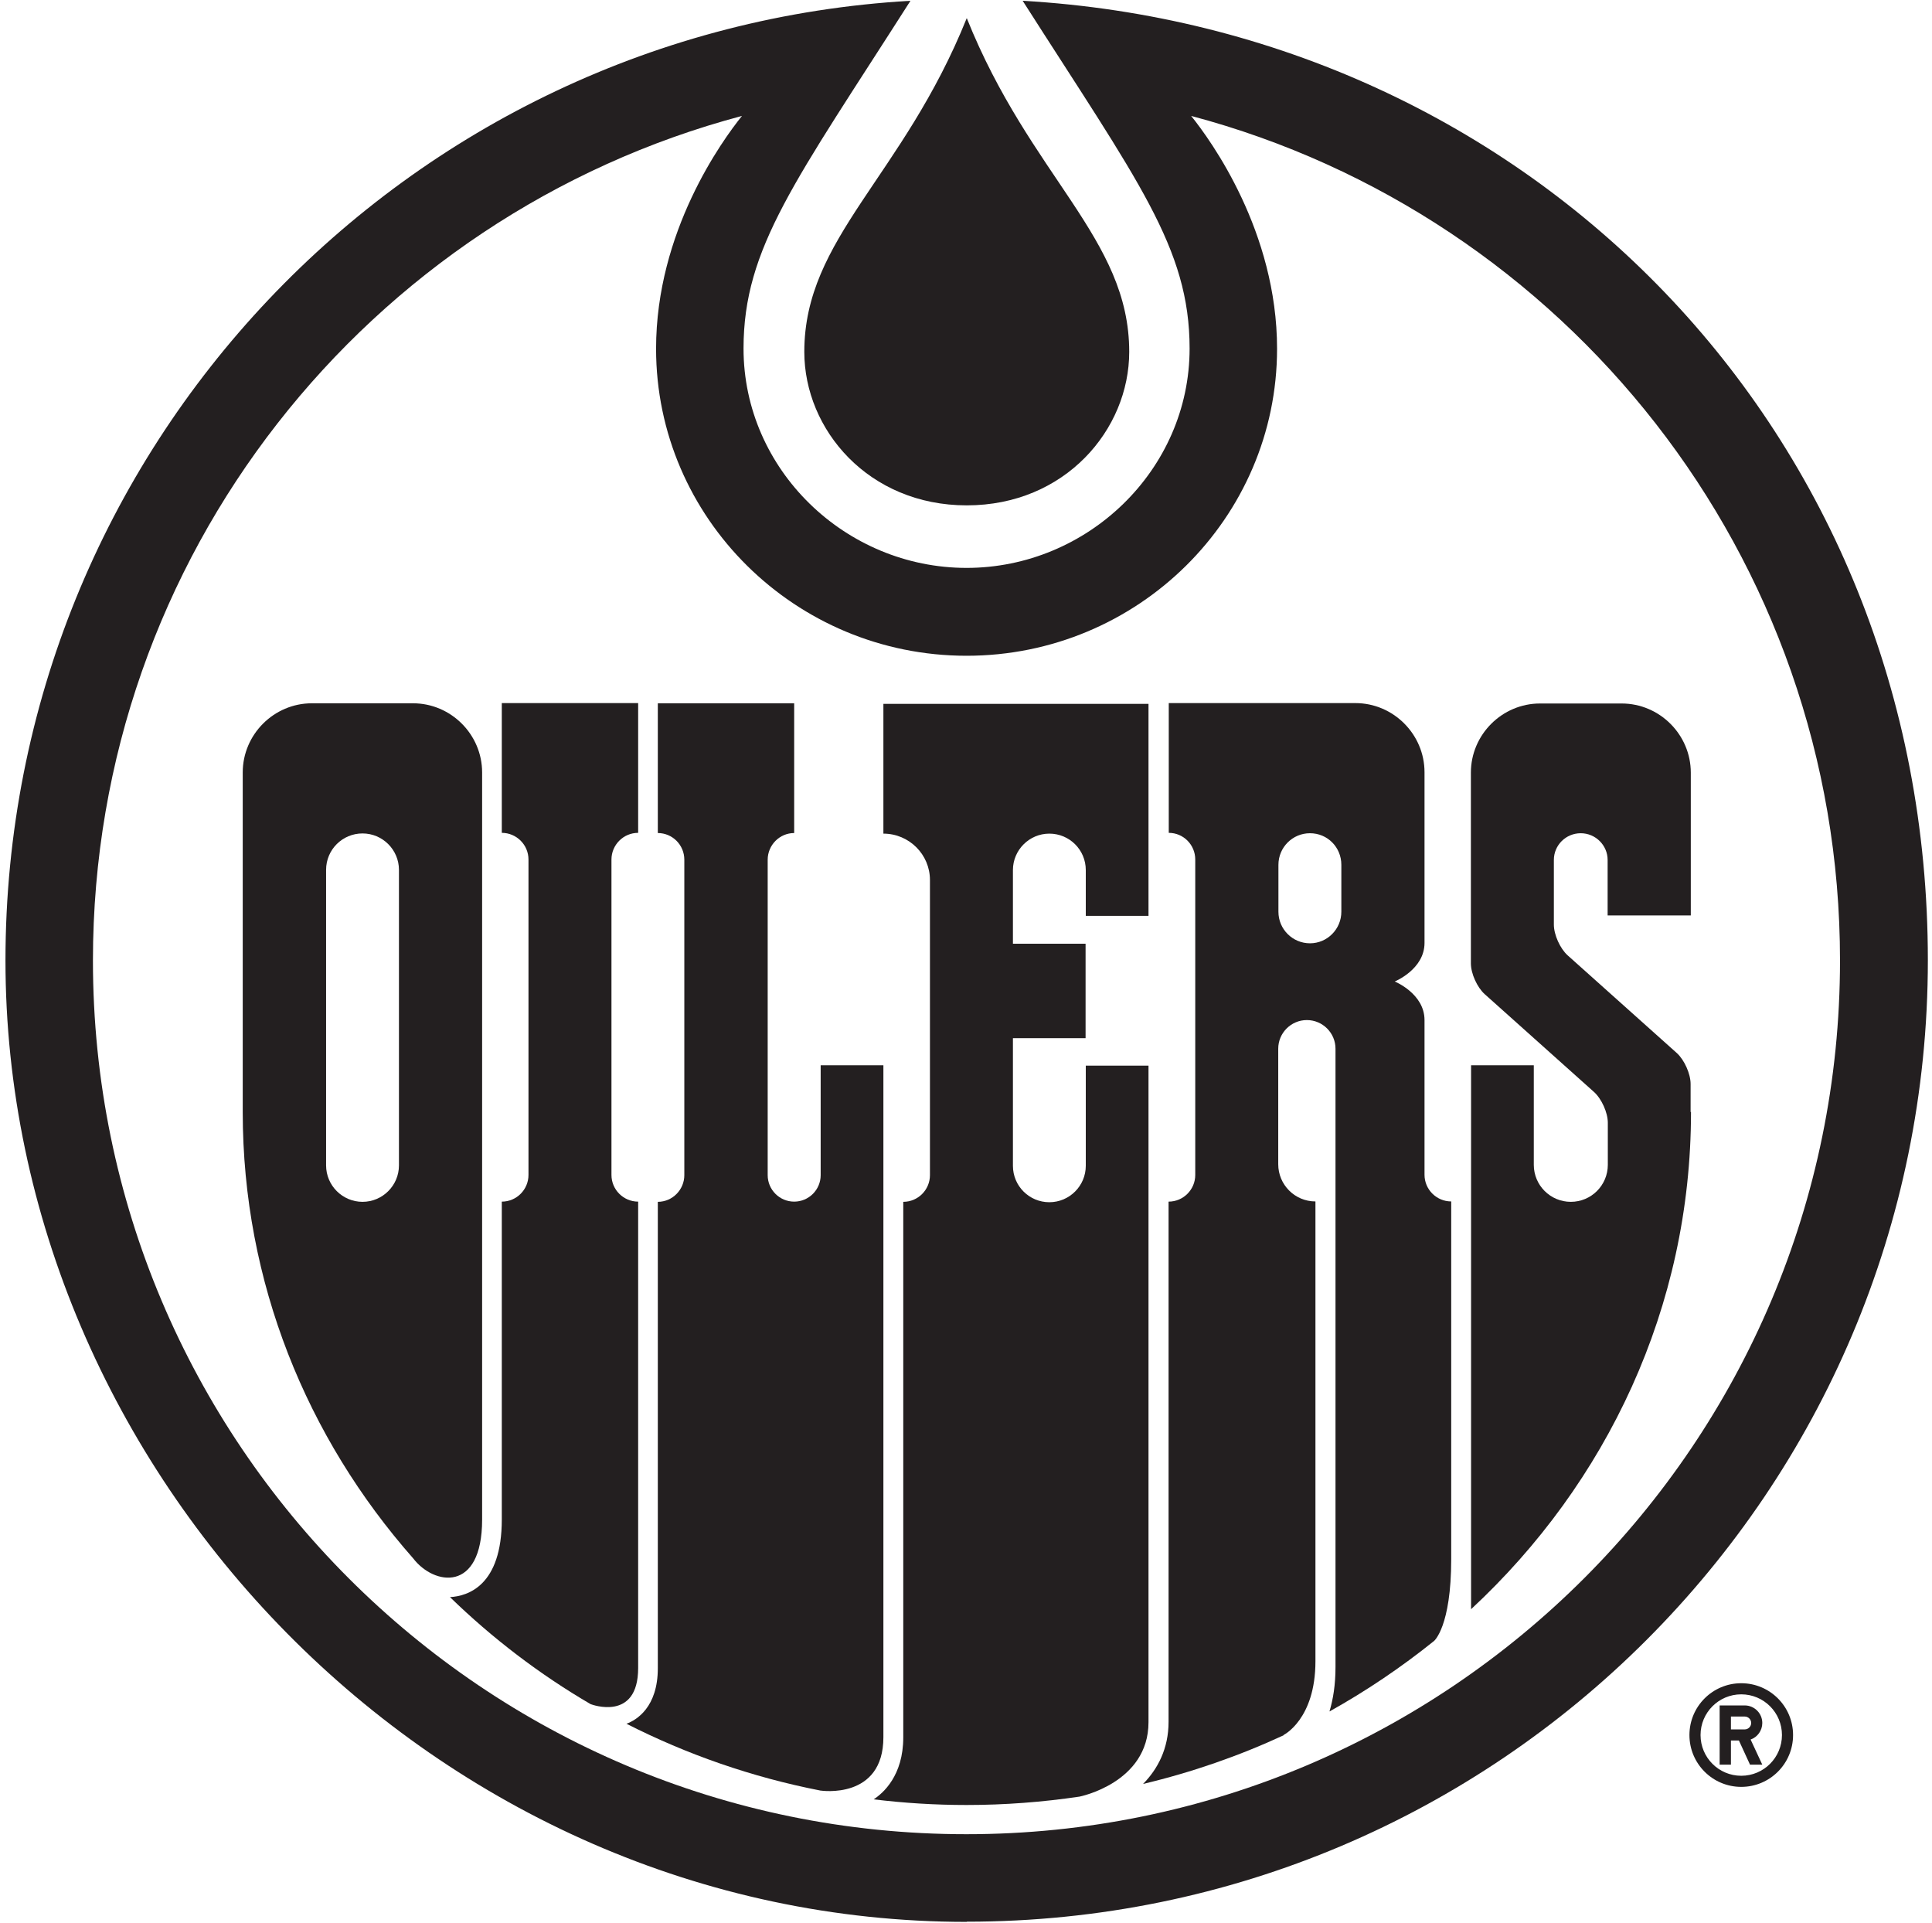
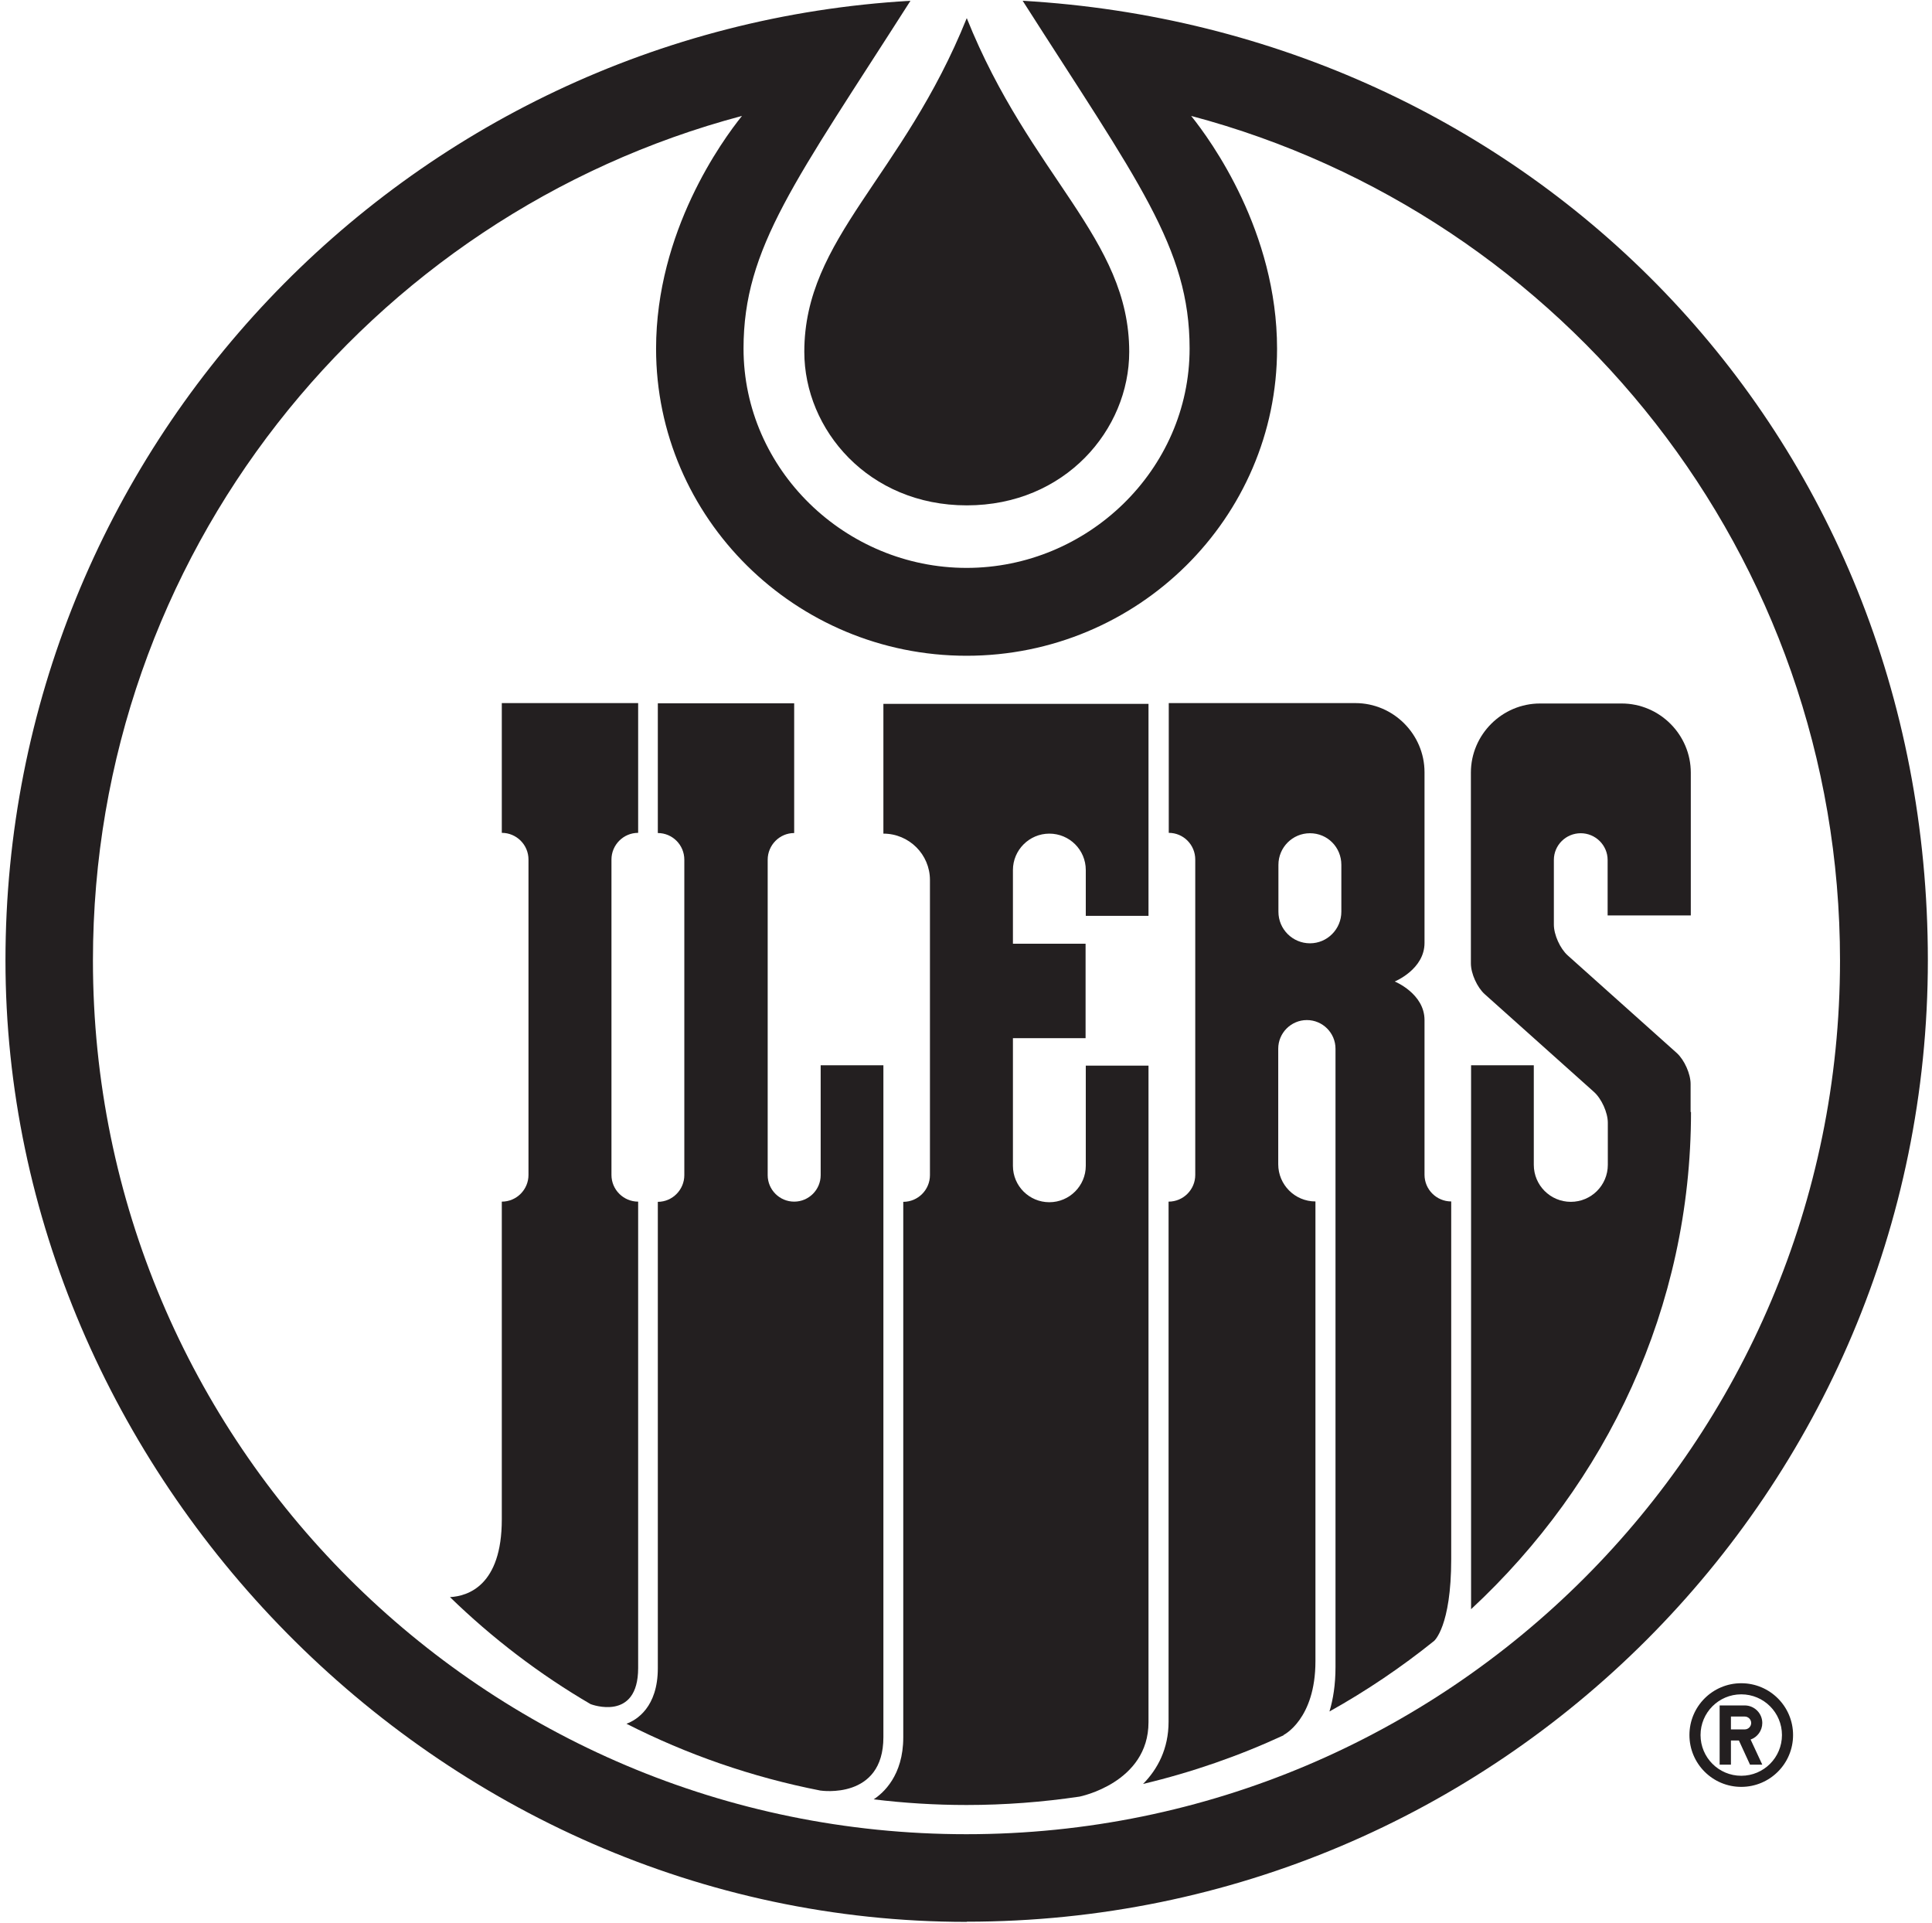
<svg xmlns="http://www.w3.org/2000/svg" width="201" height="200" viewBox="0 0 201 200" fill="none">
  <path d="M100.579 52.569C110.814 52.569 117.481 44.685 117.481 36.599C117.481 24.764 107.206 18.421 100.579 1.885C93.932 18.421 83.678 24.744 83.678 36.599C83.678 44.706 90.366 52.569 100.579 52.569Z" fill="#231F20" />
  <path d="M175.764 180.484C175.764 183.463 178.176 185.875 181.155 185.875C184.134 185.875 186.546 183.463 186.546 180.484C186.546 177.505 184.134 175.094 181.155 175.094C178.176 175.094 175.764 177.505 175.764 180.484ZM185.39 180.484C185.39 182.815 183.506 184.72 181.155 184.72C178.804 184.72 176.92 182.815 176.92 180.484C176.92 178.154 178.804 176.249 181.155 176.249C183.506 176.249 185.39 178.154 185.39 180.484Z" fill="#231F20" />
  <path d="M180.081 183.565V181.052H180.912L182.067 183.565H183.344L182.128 180.95C182.837 180.707 183.344 180.018 183.344 179.228C183.344 178.215 182.513 177.404 181.52 177.404H178.906V183.565H180.081ZM180.081 178.559H181.52C181.885 178.559 182.189 178.863 182.189 179.228C182.189 179.593 181.885 179.897 181.52 179.897H180.081V178.559Z" fill="#231F20" />
  <path d="M100.579 199.899C155.803 199.899 200.569 155.132 200.569 99.888C200.569 44.645 158.924 3.101 106.396 0.081C118.373 18.847 123.763 25.757 123.763 36.255C123.763 48.86 113.164 59.074 100.559 59.074C87.954 59.074 77.355 48.86 77.355 36.255C77.355 25.757 82.746 18.847 94.723 0.081C42.215 3.101 0.569 46.631 0.569 99.909C0.569 153.187 45.336 199.919 100.579 199.919M77.193 12.058C75.126 14.632 68.256 24.075 68.256 36.275C68.256 53.886 82.746 68.214 100.559 68.214C118.373 68.214 132.862 53.886 132.862 36.275C132.862 24.096 125.992 14.632 123.925 12.058C162.794 22.373 191.43 57.797 191.43 99.909C191.43 150.106 150.737 190.799 100.539 190.799C50.341 190.799 9.669 150.106 9.669 99.909C9.669 57.797 38.324 22.373 77.193 12.058Z" fill="#231F20" />
  <path d="M96.749 91.499V122.241C96.749 123.761 95.513 125.018 93.973 125.018V180.728C93.973 184.7 91.886 186.523 90.893 187.172C94.054 187.557 97.276 187.76 100.559 187.76C104.552 187.76 108.483 187.456 112.313 186.888C112.313 186.888 119.487 185.47 119.487 179.147V110.852H112.962V121.269C112.962 123.356 111.259 125.058 109.172 125.058C107.085 125.058 105.382 123.376 105.382 121.269V107.995H112.941V98.166H105.382V90.506C105.382 88.418 107.085 86.716 109.172 86.716C111.259 86.716 112.962 88.398 112.962 90.506V95.268H119.487V73.219H91.906V86.716C94.581 86.716 96.749 88.884 96.749 91.539" fill="#231F20" />
  <path d="M85.38 186.26C85.38 186.26 91.906 187.253 91.906 180.707V110.812H85.38V122.241C85.38 123.761 84.144 124.997 82.624 124.997C81.104 124.997 79.868 123.761 79.868 122.241V89.431C79.868 87.912 81.104 86.655 82.624 86.655V73.158H68.438V86.655C69.958 86.655 71.195 87.891 71.195 89.431V122.241C71.195 123.761 69.958 125.018 68.438 125.018V173.533C68.438 177.586 66.23 178.924 65.176 179.309C71.438 182.491 78.206 184.862 85.36 186.26" fill="#231F20" />
  <path d="M61.487 177.282C61.487 177.282 66.392 179.147 66.392 173.513V124.997C64.872 124.997 63.615 123.761 63.615 122.221V89.411C63.615 87.891 64.851 86.635 66.392 86.635V73.138H52.206V86.635C53.726 86.635 54.982 87.871 54.982 89.411V122.221C54.982 123.741 53.746 124.997 52.206 124.997V158.05C52.206 164.961 48.659 166.035 46.815 166.136C51.193 170.392 56.117 174.162 61.467 177.282" fill="#231F20" />
  <path d="M175.886 115.675V112.757C175.886 111.703 175.237 110.264 174.467 109.555L163.098 99.382C162.308 98.673 161.66 97.234 161.66 96.18V89.452C161.66 87.912 162.916 86.675 164.456 86.675C165.996 86.675 167.253 87.932 167.253 89.452V95.228H175.906V80.373C175.906 76.421 172.664 73.179 168.712 73.179H160.221C156.269 73.179 153.027 76.421 153.027 80.373V100.213C153.027 101.267 153.675 102.705 154.465 103.415L165.834 113.588C166.625 114.297 167.273 115.736 167.273 116.79V121.167C167.273 123.295 165.551 125.018 163.423 125.018C161.295 125.018 159.572 123.295 159.572 121.167V110.812H153.047V167.393C167.152 154.301 175.927 135.981 175.927 115.675" fill="#231F20" />
-   <path d="M50.159 158.05V80.353C50.159 76.401 46.916 73.158 42.965 73.158H32.447C28.495 73.158 25.253 76.401 25.253 80.353V115.675C25.253 133.367 31.92 149.559 42.985 162.104C45.133 164.92 50.159 165.731 50.159 158.071M41.506 121.228C41.506 123.315 39.803 125.018 37.716 125.018C35.629 125.018 33.926 123.315 33.926 121.228V90.485C33.926 88.378 35.629 86.696 37.716 86.696C39.803 86.696 41.506 88.398 41.506 90.485V121.228Z" fill="#231F20" />
  <path d="M133.531 180.484C133.531 180.484 136.855 178.863 136.855 172.804V124.977C134.707 124.977 132.984 123.234 132.984 121.106V109.089C132.984 107.448 134.321 106.11 135.963 106.11C137.604 106.11 138.942 107.448 138.942 109.089V173.412C138.942 175.236 138.699 176.755 138.314 178.032C142.164 175.884 145.792 173.432 149.196 170.696C149.196 170.696 150.98 169.217 150.98 162.185V124.977C149.46 124.977 148.203 123.741 148.203 122.201V106.11C148.203 103.354 145.103 102.097 145.103 102.097C145.103 102.097 148.203 100.841 148.203 98.085V80.332C148.203 76.381 144.961 73.138 141.009 73.138H121.595V86.635C123.115 86.635 124.351 87.871 124.351 89.411V122.221C124.351 123.741 123.115 124.997 121.575 124.997V179.106C121.575 181.903 120.44 184.031 118.92 185.571C124.027 184.355 128.911 182.653 133.551 180.505M133.004 89.959C133.004 88.155 134.463 86.675 136.287 86.675C138.111 86.675 139.55 88.135 139.55 89.959V94.842C139.55 96.646 138.091 98.125 136.287 98.125C134.484 98.125 133.004 96.666 133.004 94.842V89.959Z" fill="#231F20" />
</svg>